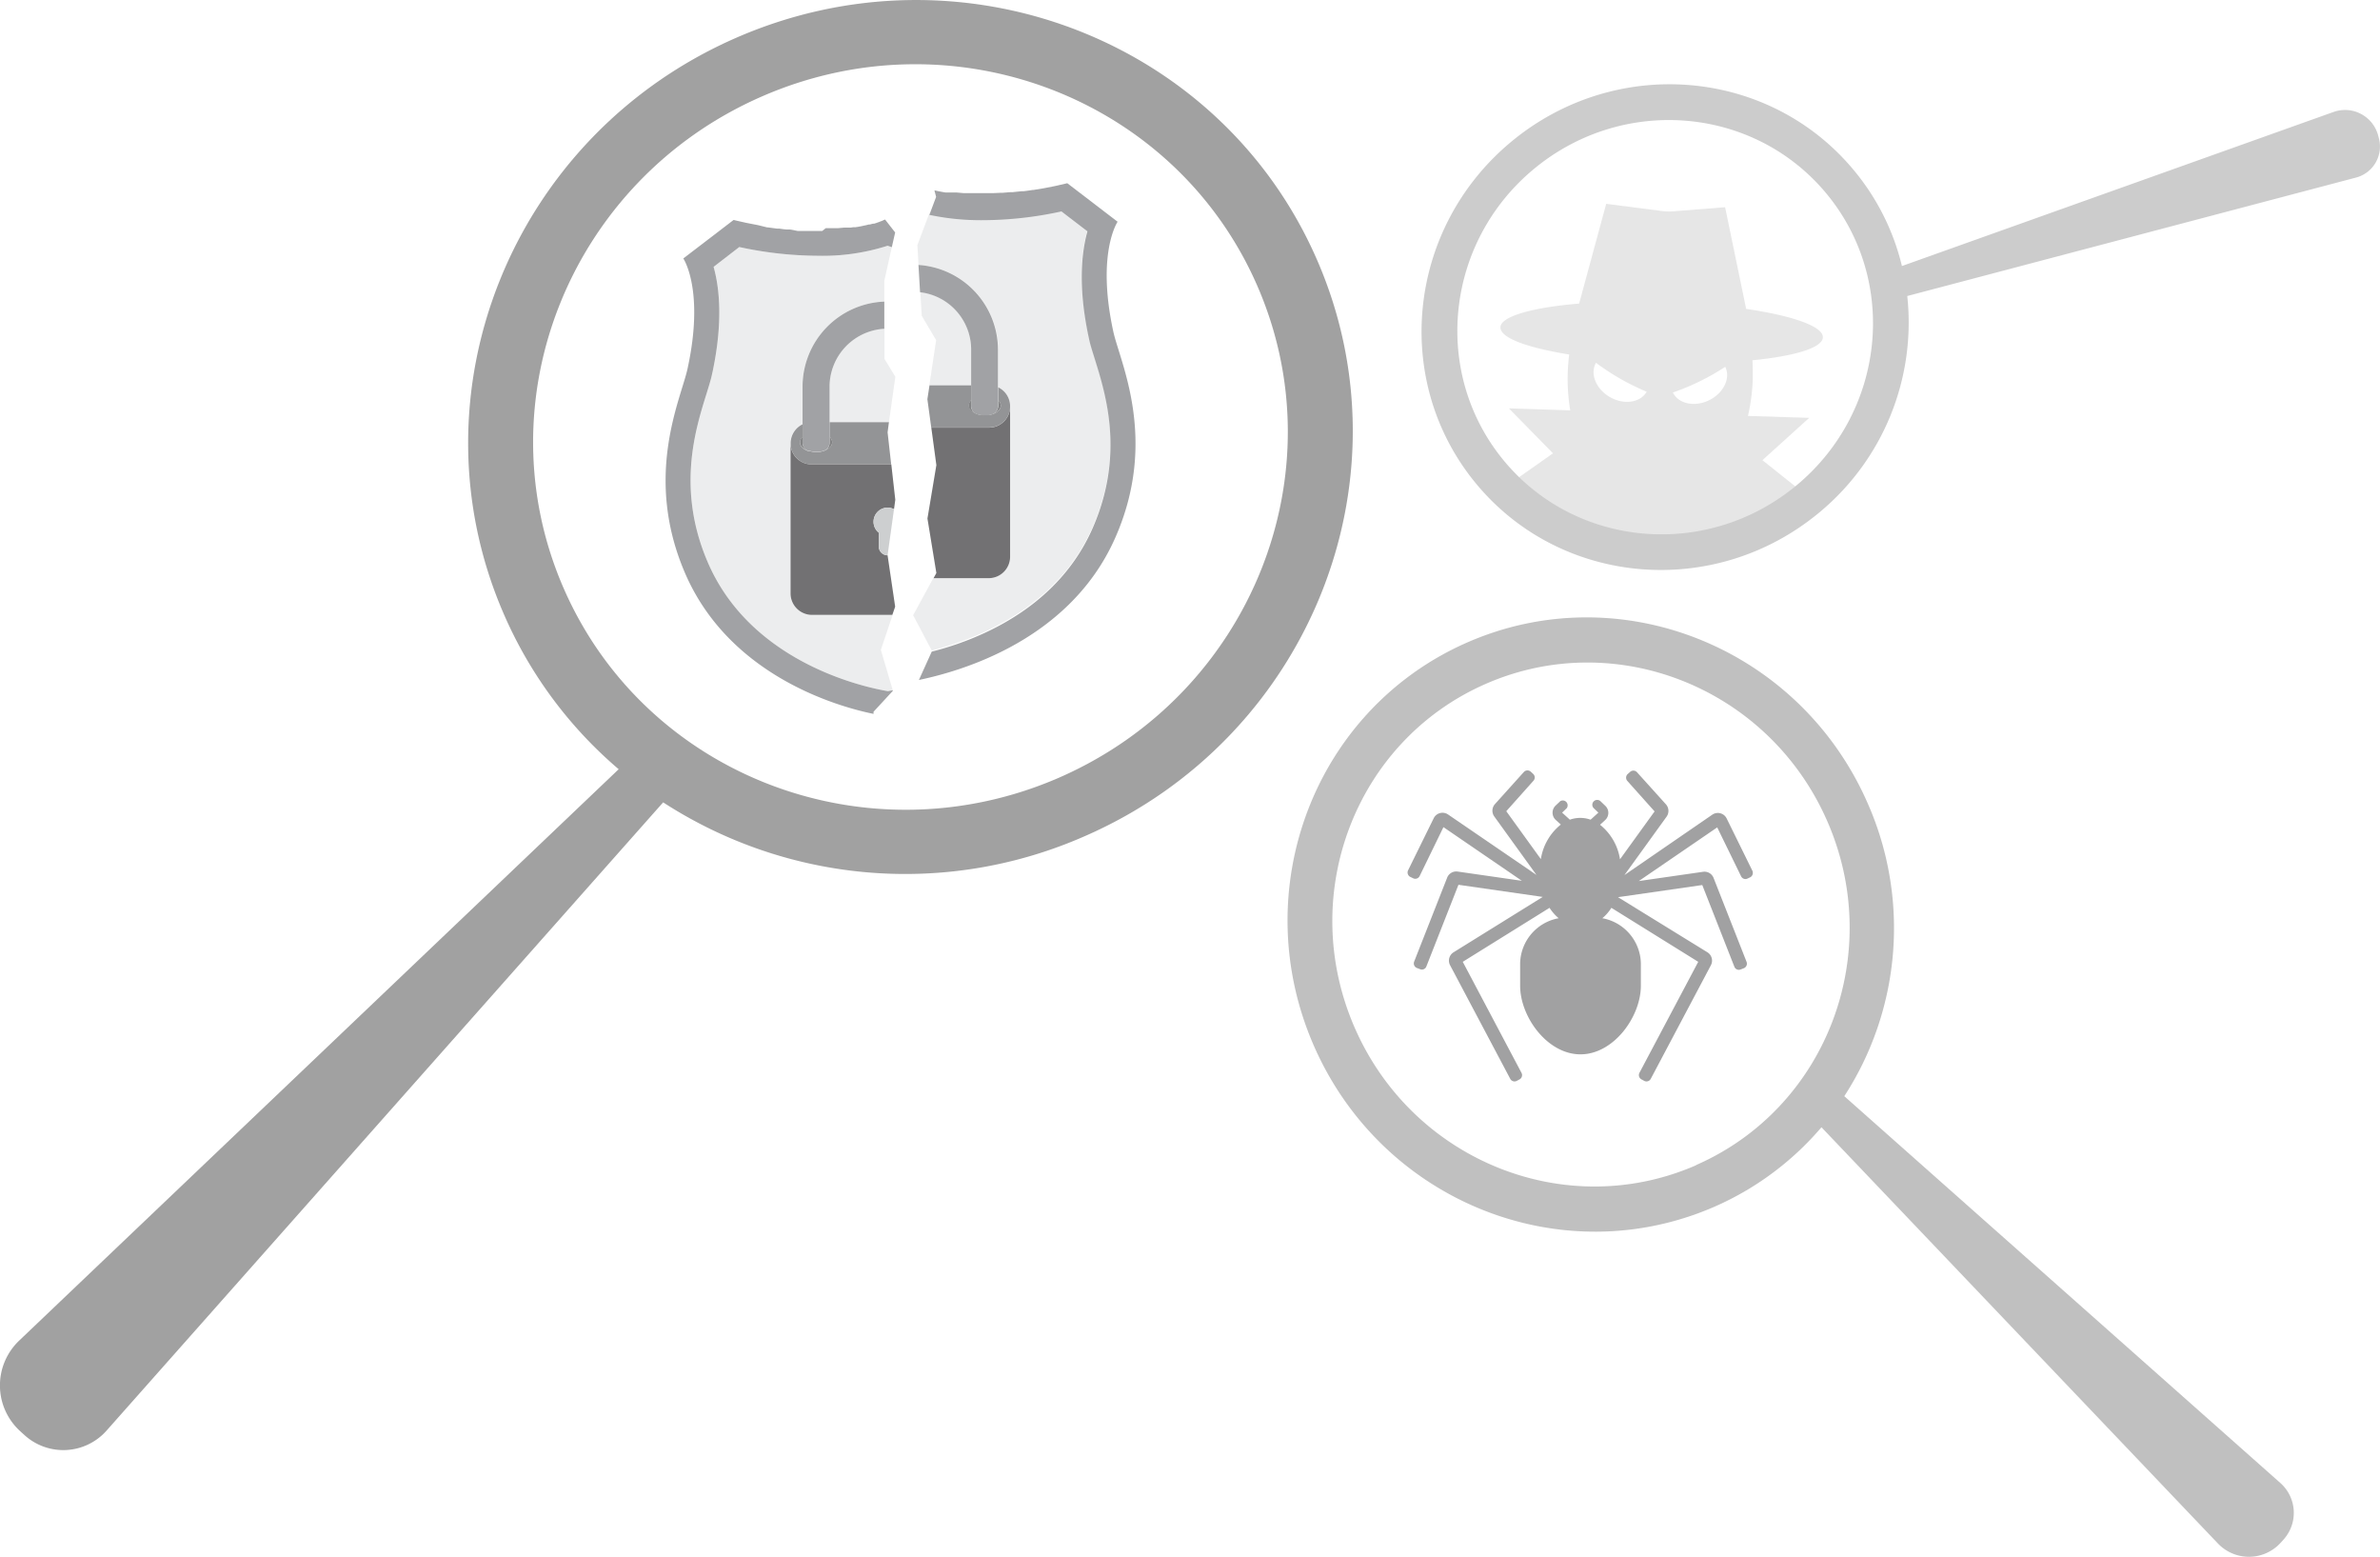
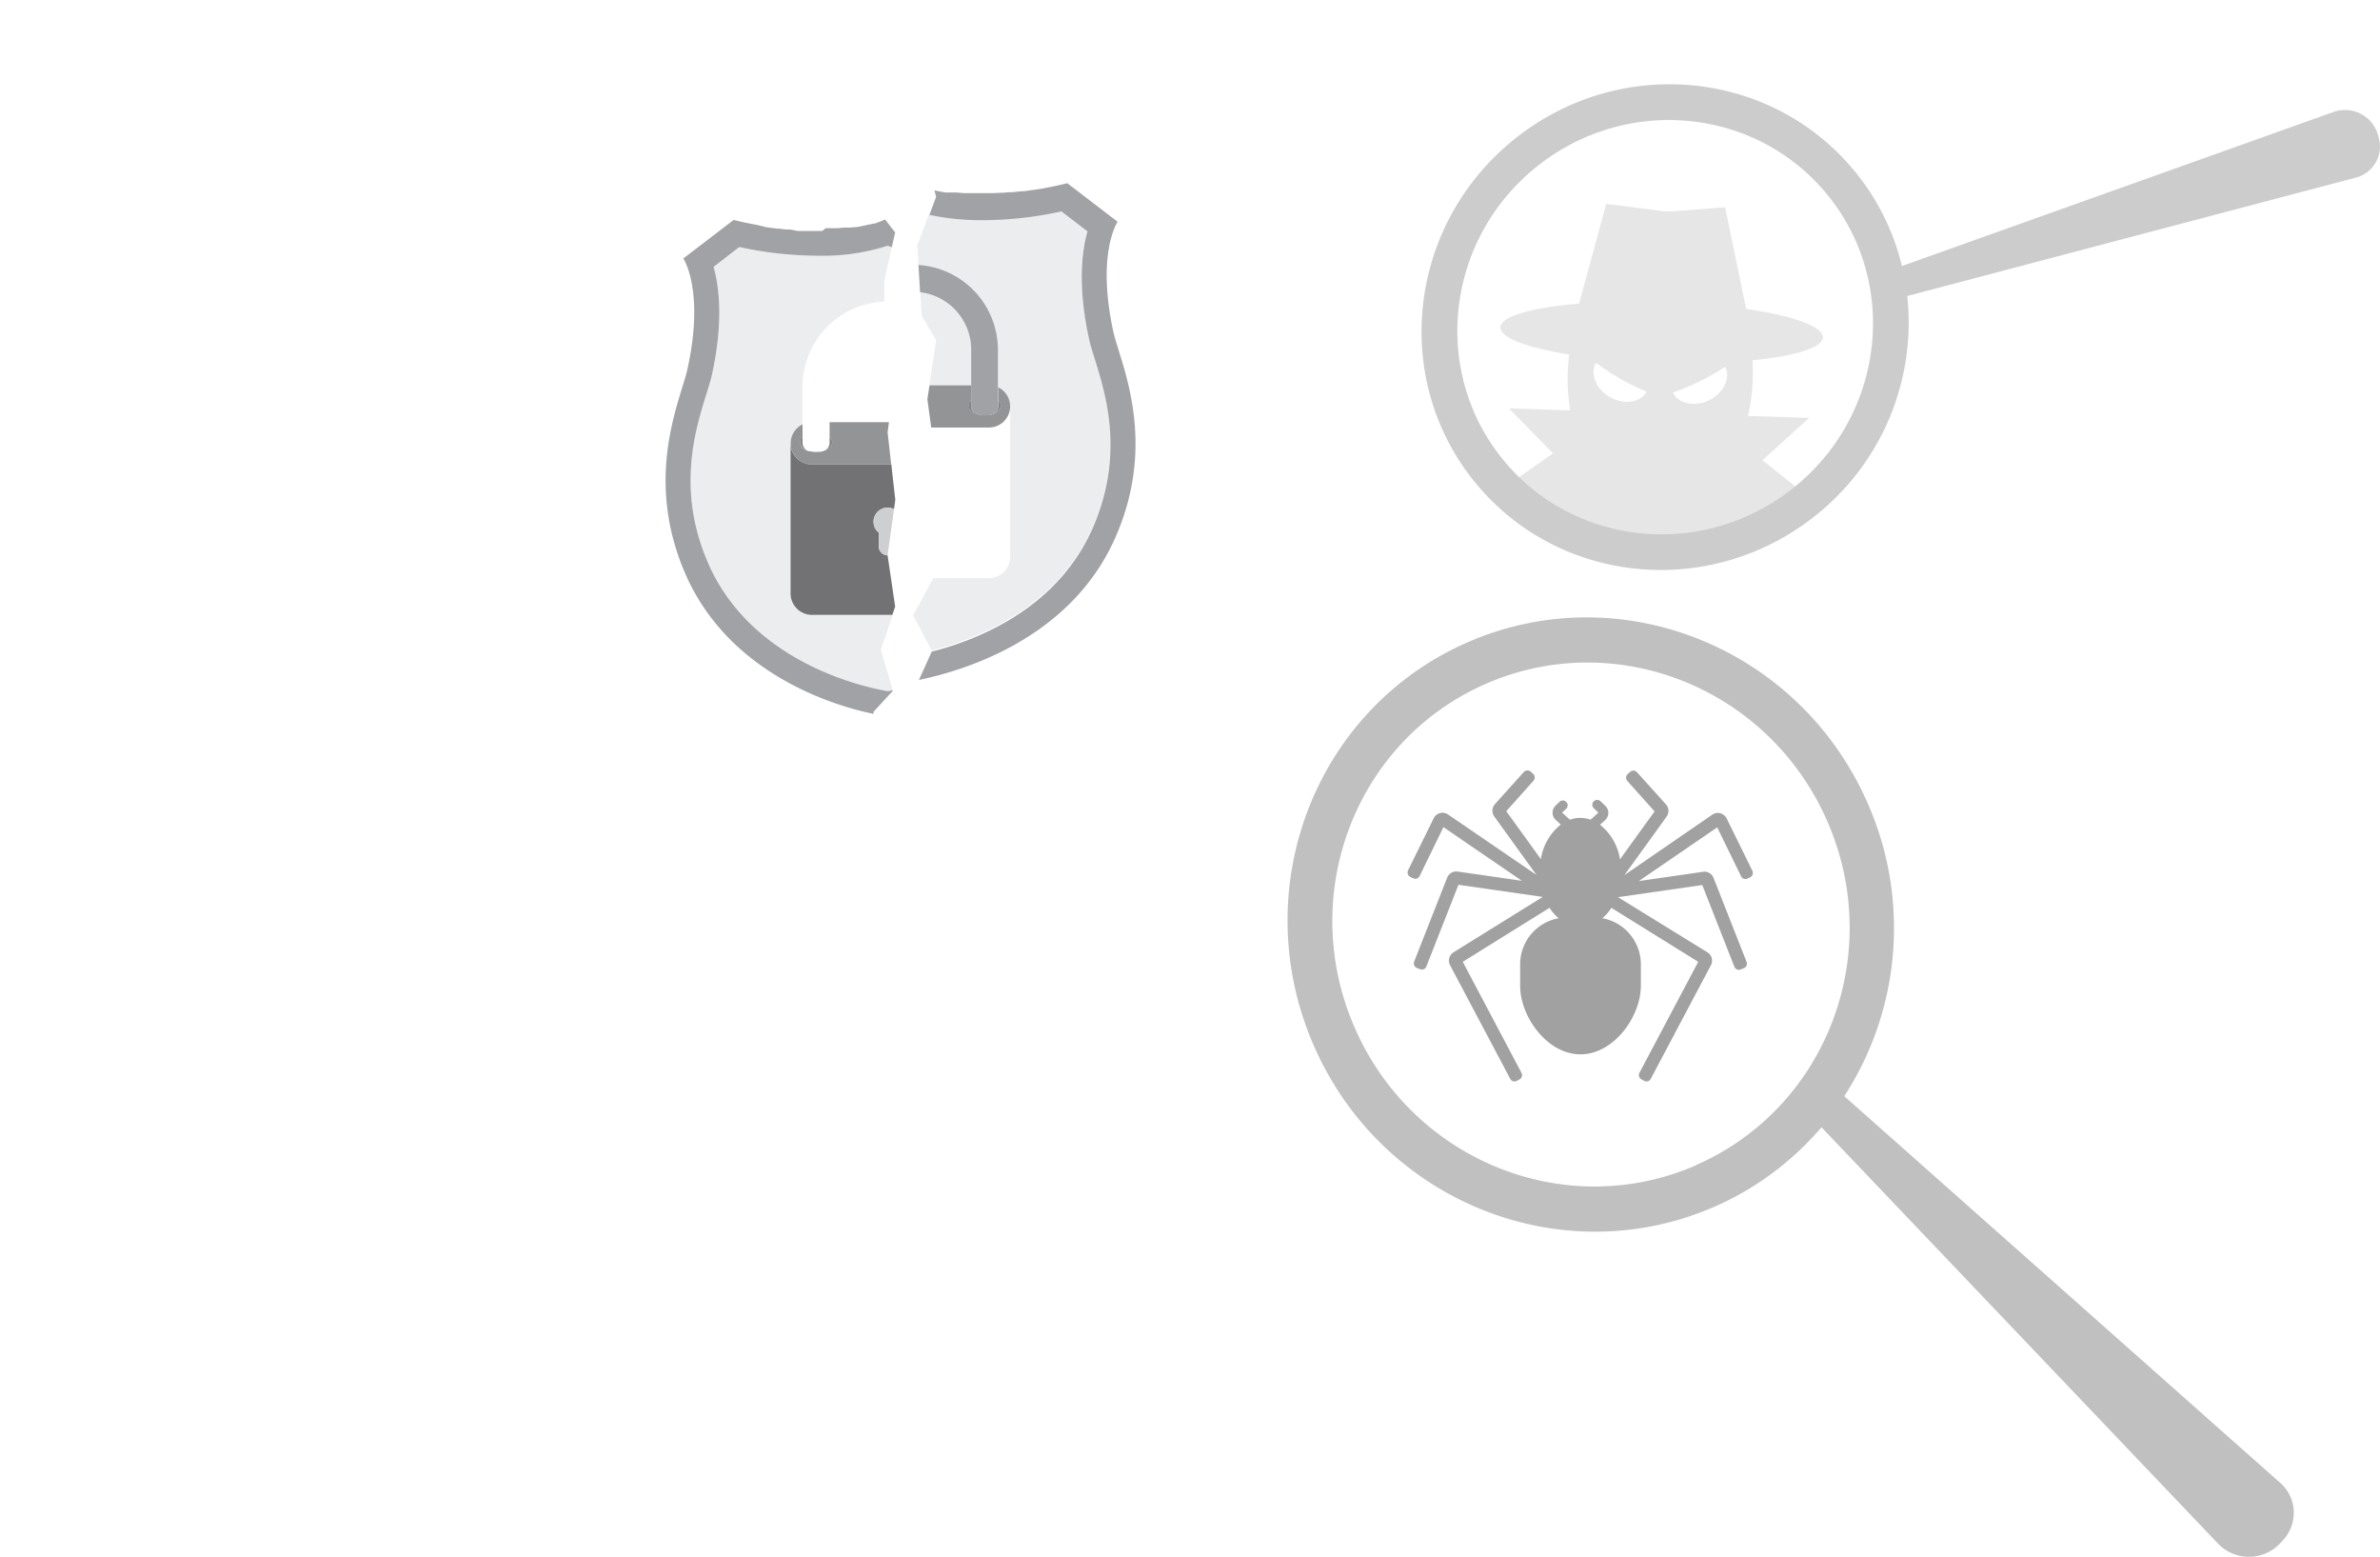
<svg xmlns="http://www.w3.org/2000/svg" id="Camada_1" data-name="Camada 1" viewBox="0 0 370.84 242.46">
  <defs>
    <style>.cls-1{fill:#e6e6e6;}.cls-2,.cls-3{fill:gray;}.cls-2,.cls-6{opacity:0.74;}.cls-3,.cls-4{opacity:0.49;}.cls-10,.cls-4{fill:#414042;}.cls-5{fill:#ccc;}.cls-7{fill:#e6e7e8;}.cls-8{fill:#808285;}.cls-9{fill:#6d6e71;}.cls-11{fill:#58595b;}.cls-12{fill:#bcbec0;}</style>
  </defs>
  <path class="cls-1" d="M289.92,62.57c.06-1.72-4.76-3.38-12-4.44l0-.22h0L274.69,42.3l-7.77.61a9.49,9.49,0,0,1-1.92,0l-8.84-1.14L252,57.1l-.06.21c-7.3.6-12.21,2-12.26,3.68s4.19,3.19,10.71,4.25c-.11.93-.19,1.88-.22,2.85a29.51,29.51,0,0,0,.39,5.85L241,73.63l6.87,7-7.25,5.1,23.06,11.4,23.72-9.93L280.5,81.7l7.29-6.59-9.54-.3A30.16,30.16,0,0,0,279,69c0-1,0-1.92-.05-2.86C285.54,65.49,289.87,64.19,289.92,62.57Zm-33.17,9.31c-2.18-1.25-3.15-3.64-2.18-5.35h0a37,37,0,0,0,7.9,4.51h0C261.49,72.75,258.93,73.12,256.75,71.88Zm15.45.48c-2.26,1.11-4.79.57-5.65-1.2h0a37,37,0,0,0,8.16-4h0C275.58,68.93,274.45,71.26,272.2,72.36Z" transform="translate(-5.89 -10.02)" />
-   <path class="cls-2" d="M211.07,50.42c-15-34.34-55.53-49.78-90.5-34.5S69.43,71.44,84.44,105.78a66.49,66.49,0,0,0,17.85,24.06l-93.41,89A9.63,9.63,0,0,0,9.09,233l.68.62a9,9,0,0,0,12.69-.72L109.22,135a69.35,69.35,0,0,0,65.71,5.26C209.9,125,226.08,84.75,211.07,50.42Zm-40.13,80.72c-29.83,13-64.39-.14-77.2-29.43s1-63.61,30.83-76.65,64.39.13,77.2,29.42S200.77,118.09,170.94,131.14Z" transform="translate(-5.89 -10.02)" />
  <path class="cls-3" d="M361.18,241l-67.92-60.23a48.13,48.13,0,0,0,3.65-45.61c-10.61-24.27-38.53-35.5-62.37-25.08S200,148.61,210.6,172.89,249.13,208.39,273,198a46.28,46.28,0,0,0,16.7-12.39l61.77,64.83a6.68,6.68,0,0,0,9.81-.14l.43-.48A6.21,6.21,0,0,0,361.18,241Zm-91-49.48c-20.33,8.89-44.15-.69-53.2-21.4s.09-44.69,20.42-53.58,44.16.69,53.21,21.4S290.48,182.62,270.14,191.51Z" transform="translate(-5.89 -10.02)" />
  <path class="cls-4" d="M278.93,145.64l-4-8.13a1.53,1.53,0,0,0-2.24-.59L259,146.33l6.57-9.1a1.54,1.54,0,0,0-.1-1.92l-4.51-5a.76.76,0,0,0-1.07-.06l-.38.34a.77.77,0,0,0-.06,1.07l4.25,4.75-5.39,7.46a8.55,8.55,0,0,0-3.11-5.38l.8-.73a1.52,1.52,0,0,0,0-2.24l-.71-.68a.76.76,0,0,0-1.07,0,.75.75,0,0,0,0,1.07l.72.69-1.21,1.1a4.8,4.8,0,0,0-3.23,0l-1.21-1.1.72-.69a.76.76,0,0,0-1-1.1l-.72.68a1.53,1.53,0,0,0,0,2.24l.8.73a8.55,8.55,0,0,0-3.11,5.38l-5.39-7.46,4.24-4.75a.75.75,0,0,0-.06-1.07l-.37-.34a.77.77,0,0,0-1.08.06l-4.5,5a1.54,1.54,0,0,0-.1,1.92l6.57,9.1-13.77-9.41a1.53,1.53,0,0,0-2.24.59l-4,8.13a.77.77,0,0,0,.35,1l.46.22a.75.75,0,0,0,1-.35l3.71-7.62,12.22,8.36-10-1.44a1.52,1.52,0,0,0-1.64.95l-5.14,13.07a.76.76,0,0,0,.43,1l.47.18a.74.74,0,0,0,1-.42l5-12.72,13.13,1.89-13.9,8.63a1.53,1.53,0,0,0-.54,2l9.38,17.71a.75.75,0,0,0,1,.32l.45-.24a.75.75,0,0,0,.31-1l-9.16-17.31,13.52-8.41a7.44,7.44,0,0,0,1.42,1.62,7.3,7.3,0,0,0-6,7v3.51c0,4.84,4.23,10.69,9.4,10.69s9.41-5.85,9.41-10.69v-3.51a7.3,7.3,0,0,0-6-7,7.15,7.15,0,0,0,1.41-1.62l13.53,8.41-9.17,17.31a.76.76,0,0,0,.32,1l.45.24a.75.75,0,0,0,1-.32l9.38-17.71a1.53,1.53,0,0,0-.54-2L258,149.77l13.13-1.89,5,12.72a.74.74,0,0,0,1,.42l.47-.18a.77.77,0,0,0,.43-1l-5.14-13.07a1.52,1.52,0,0,0-1.65-.95l-10,1.44,12.22-8.36,3.72,7.62a.75.75,0,0,0,1,.35l.46-.22A.78.78,0,0,0,278.93,145.64Z" transform="translate(-5.89 -10.02)" />
  <path class="cls-5" d="M376.56,31.58l-.13-.5a5.34,5.34,0,0,0-6.94-3.62l-67.25,24A36.75,36.75,0,0,0,294.8,36.6c-13.22-16-37.12-18-53.39-4.54s-18.74,37.33-5.52,53.3,37.13,18,53.4,4.55a38.4,38.4,0,0,0,13.78-33.78l70-18.47A5,5,0,0,0,376.56,31.58ZM285.77,85.66c-13.88,11.48-34.27,9.75-45.55-3.88s-9.17-34,4.71-45.47,34.27-9.75,45.55,3.87S299.65,74.17,285.77,85.66Z" transform="translate(-5.89 -10.02)" />
  <g class="cls-6">
    <path class="cls-7" d="M176.1,92.2c5.05-11.43,2.12-20.84.37-26.45-.39-1.24-.72-2.3-.92-3.25-1.75-8.07-1.11-13.46-.22-16.63l-4.05-3.1A58,58,0,0,1,159,44.14a39,39,0,0,1-8.33-.83l-1.84,4.89.18,3.09A13.26,13.26,0,0,1,161.42,64.5v5.89a3.28,3.28,0,0,1,1.86,3V96.73a3.34,3.34,0,0,1-3.34,3.35h-8.63l-3.14,5.77,2.9,5.49a46.72,46.72,0,0,0,8.25-2.91C167.35,104.7,173,99.24,176.1,92.2Z" transform="translate(-5.89 -10.02)" />
    <path class="cls-7" d="M157.21,64.5a9,9,0,0,0-7.92-9l.22,3.71L151.75,63l-1.06,7.08h6.52Z" transform="translate(-5.89 -10.02)" />
    <path class="cls-8" d="M179.67,93.77c6.74-15.28.72-27.37-.31-32.1-2.66-12.22.67-17.11.67-17.11l-7.84-6-1.64.38-.32.07-1.52.3-.33.06-1.47.24-.13,0c-.48.08-.94.14-1.41.2l-.35,0-1.33.14-.37,0-1.2.1h-.3l-1.12.05-.38,0-1.13,0h-1.71l-.54,0-.28,0-.54,0H156l-1.11-.1-.21,0L154.2,40l-.3,0-.39,0-.32,0-.36-.06-.32-.06-.32-.06-.34-.07-.28-.06-.08,0,.26,1-1.05,2.8a39,39,0,0,0,8.33.83,58,58,0,0,0,12.25-1.37l4.05,3.1c-.89,3.17-1.53,8.56.22,16.63.2,1,.53,2,.92,3.25,1.75,5.61,4.68,15-.37,26.45-3.1,7-8.75,12.5-16.78,16.23a46.72,46.72,0,0,1-8.25,2.91h0l-2,4.42C153.42,115,172.17,110.79,179.67,93.77Z" transform="translate(-5.89 -10.02)" />
    <path class="cls-9" d="M163.28,73.35a3.28,3.28,0,0,0-1.86-3v2a1.19,1.19,0,0,1,.41.85c0,.65-.67,1.21-1.61,1.43l-.26.06-.15,0h-.15l-.34,0h0l-.28,0a3,3,0,0,1-.89-.17c-.78-.26-1.3-.77-1.3-1.35a1.14,1.14,0,0,1,.39-.82v-2.3h-6.52l-.33,2.15.6,4.41h9A3.28,3.28,0,0,0,163.28,73.35Z" transform="translate(-5.89 -10.02)" />
-     <path class="cls-10" d="M163.28,96.73V73.35A3.28,3.28,0,0,1,160,76.63h-9l.79,5.84-1.39,8.32,1.39,8.49-.44.8h8.63A3.34,3.34,0,0,0,163.28,96.73Z" transform="translate(-5.89 -10.02)" />
    <path class="cls-11" d="M157.21,73.18v-.81a1.14,1.14,0,0,0-.39.82c0,.58.52,1.09,1.3,1.35A1.35,1.35,0,0,1,157.21,73.18Z" transform="translate(-5.89 -10.02)" />
    <path class="cls-11" d="M160.22,74.62c.94-.22,1.61-.78,1.61-1.43a1.19,1.19,0,0,0-.41-.85v.84A1.38,1.38,0,0,1,160.22,74.62Z" transform="translate(-5.89 -10.02)" />
    <path class="cls-8" d="M157.21,64.5v8.68a1.35,1.35,0,0,0,.91,1.36,3,3,0,0,0,.89.17l.28,0h0l.34,0h.15l.15,0,.26-.06a1.38,1.38,0,0,0,1.2-1.44V64.5A13.26,13.26,0,0,0,149,51.29l.25,4.25A9,9,0,0,1,157.21,64.5Z" transform="translate(-5.89 -10.02)" />
-     <path class="cls-7" d="M135.15,70.23v5.56h9.25l1-7.08-1.69-2.78V61.2A9.05,9.05,0,0,0,135.15,70.23Z" transform="translate(-5.89 -10.02)" />
    <path class="cls-7" d="M133.32,49.86a58.53,58.53,0,0,1-12.24-1.36l-4,3.09c.89,3.17,1.53,8.57-.22,16.63-.2,1-.54,2-.92,3.25-1.75,5.62-4.68,15,.37,26.45,6.88,15.62,24.77,19.24,27.93,19.76l.76-.14-1.86-6.29,1.84-5.45H132.42a3.35,3.35,0,0,1-3.35-3.34V79.07a3.3,3.3,0,0,1,1.87-3V70.23A13.26,13.26,0,0,1,143.68,57V53.76l1.17-5.24-.66-.22A33.15,33.15,0,0,1,133.32,49.86Z" transform="translate(-5.89 -10.02)" />
    <path class="cls-8" d="M142,120.89l3-3.25,0-.1-.76.14c-3.16-.52-21-4.14-27.93-19.76-5.05-11.43-2.12-20.83-.37-26.45.38-1.23.72-2.3.92-3.25,1.75-8.06,1.11-13.46.22-16.63l4-3.09a58.53,58.53,0,0,0,12.24,1.36,33.15,33.15,0,0,0,10.87-1.56l.66.22.52-2.29-1.56-2-.07,0-.26.12-.15.07-.27.1-.17.07-.29.1-.19.07-.33.1-.18,0-.47.13-.17,0-.48.12-.26.05-.35.08-.31.06-.34.06-.34.05-.34,0-.38.06-.33,0-.41,0-.27,0-1,.09h-.22l-.52,0-.3,0-.53,0h-.32L134,46h-.85l-1.13,0h-.39l-1.11,0-.31,0L129,45.77l-.37,0c-.44,0-.88-.08-1.33-.14l-.35,0-1.41-.19-.12,0L124,45.09l-.31-.06-1.54-.3-.31-.07c-.54-.12-1.09-.24-1.64-.38l-7.84,6s3.33,4.89.67,17.12c-1,4.73-7,16.81-.31,32.1C119.58,115.12,136,120,142,121.22Z" transform="translate(-5.89 -10.02)" />
    <path class="cls-9" d="M135.15,78.07a1.15,1.15,0,0,1,.41.84c0,.65-.66,1.21-1.59,1.43a2.26,2.26,0,0,1-.39.07h-.2l-.33,0h-.32a3.27,3.27,0,0,1-.65-.11l-.1,0-.11,0c-.79-.26-1.32-.77-1.32-1.36a1.16,1.16,0,0,1,.39-.83v-2a3.29,3.29,0,0,0,1.42,6.25h12.39l-.56-5,.21-1.58h-9.25Z" transform="translate(-5.89 -10.02)" />
    <path class="cls-10" d="M129.07,79.07v23.39a3.35,3.35,0,0,0,3.35,3.34h12.51l.44-1.28-1.18-8a1.37,1.37,0,0,1-1.37-1.37V93a2.2,2.2,0,0,1,1.37-3.91,2.32,2.32,0,0,1,1,.24l.2-1.46-.62-5.51H132.36A3.29,3.29,0,0,1,129.07,79.07Z" transform="translate(-5.89 -10.02)" />
    <path class="cls-11" d="M131.87,80.27a1.35,1.35,0,0,1-.93-1.36v-.83a1.16,1.16,0,0,0-.39.83C130.55,79.5,131.08,80,131.87,80.27Z" transform="translate(-5.89 -10.02)" />
    <path class="cls-11" d="M135.56,78.91a1.15,1.15,0,0,0-.41-.84v.84A1.38,1.38,0,0,1,134,80.34C134.9,80.12,135.56,79.56,135.56,78.91Z" transform="translate(-5.89 -10.02)" />
    <path class="cls-12" d="M142,91.29a2.19,2.19,0,0,0,.82,1.71v2.14a1.37,1.37,0,0,0,1.37,1.37l1-7.18a2.32,2.32,0,0,0-1-.24A2.2,2.2,0,0,0,142,91.29Z" transform="translate(-5.89 -10.02)" />
-     <path class="cls-8" d="M130.94,70.23v8.68a1.35,1.35,0,0,0,.93,1.36l.11,0,.1,0a3.27,3.27,0,0,0,.65.11h.32l.33,0h.2a2.26,2.26,0,0,0,.39-.07,1.38,1.38,0,0,0,1.18-1.43V70.23a9.05,9.05,0,0,1,8.53-9V57A13.26,13.26,0,0,0,130.94,70.23Z" transform="translate(-5.89 -10.02)" />
  </g>
</svg>